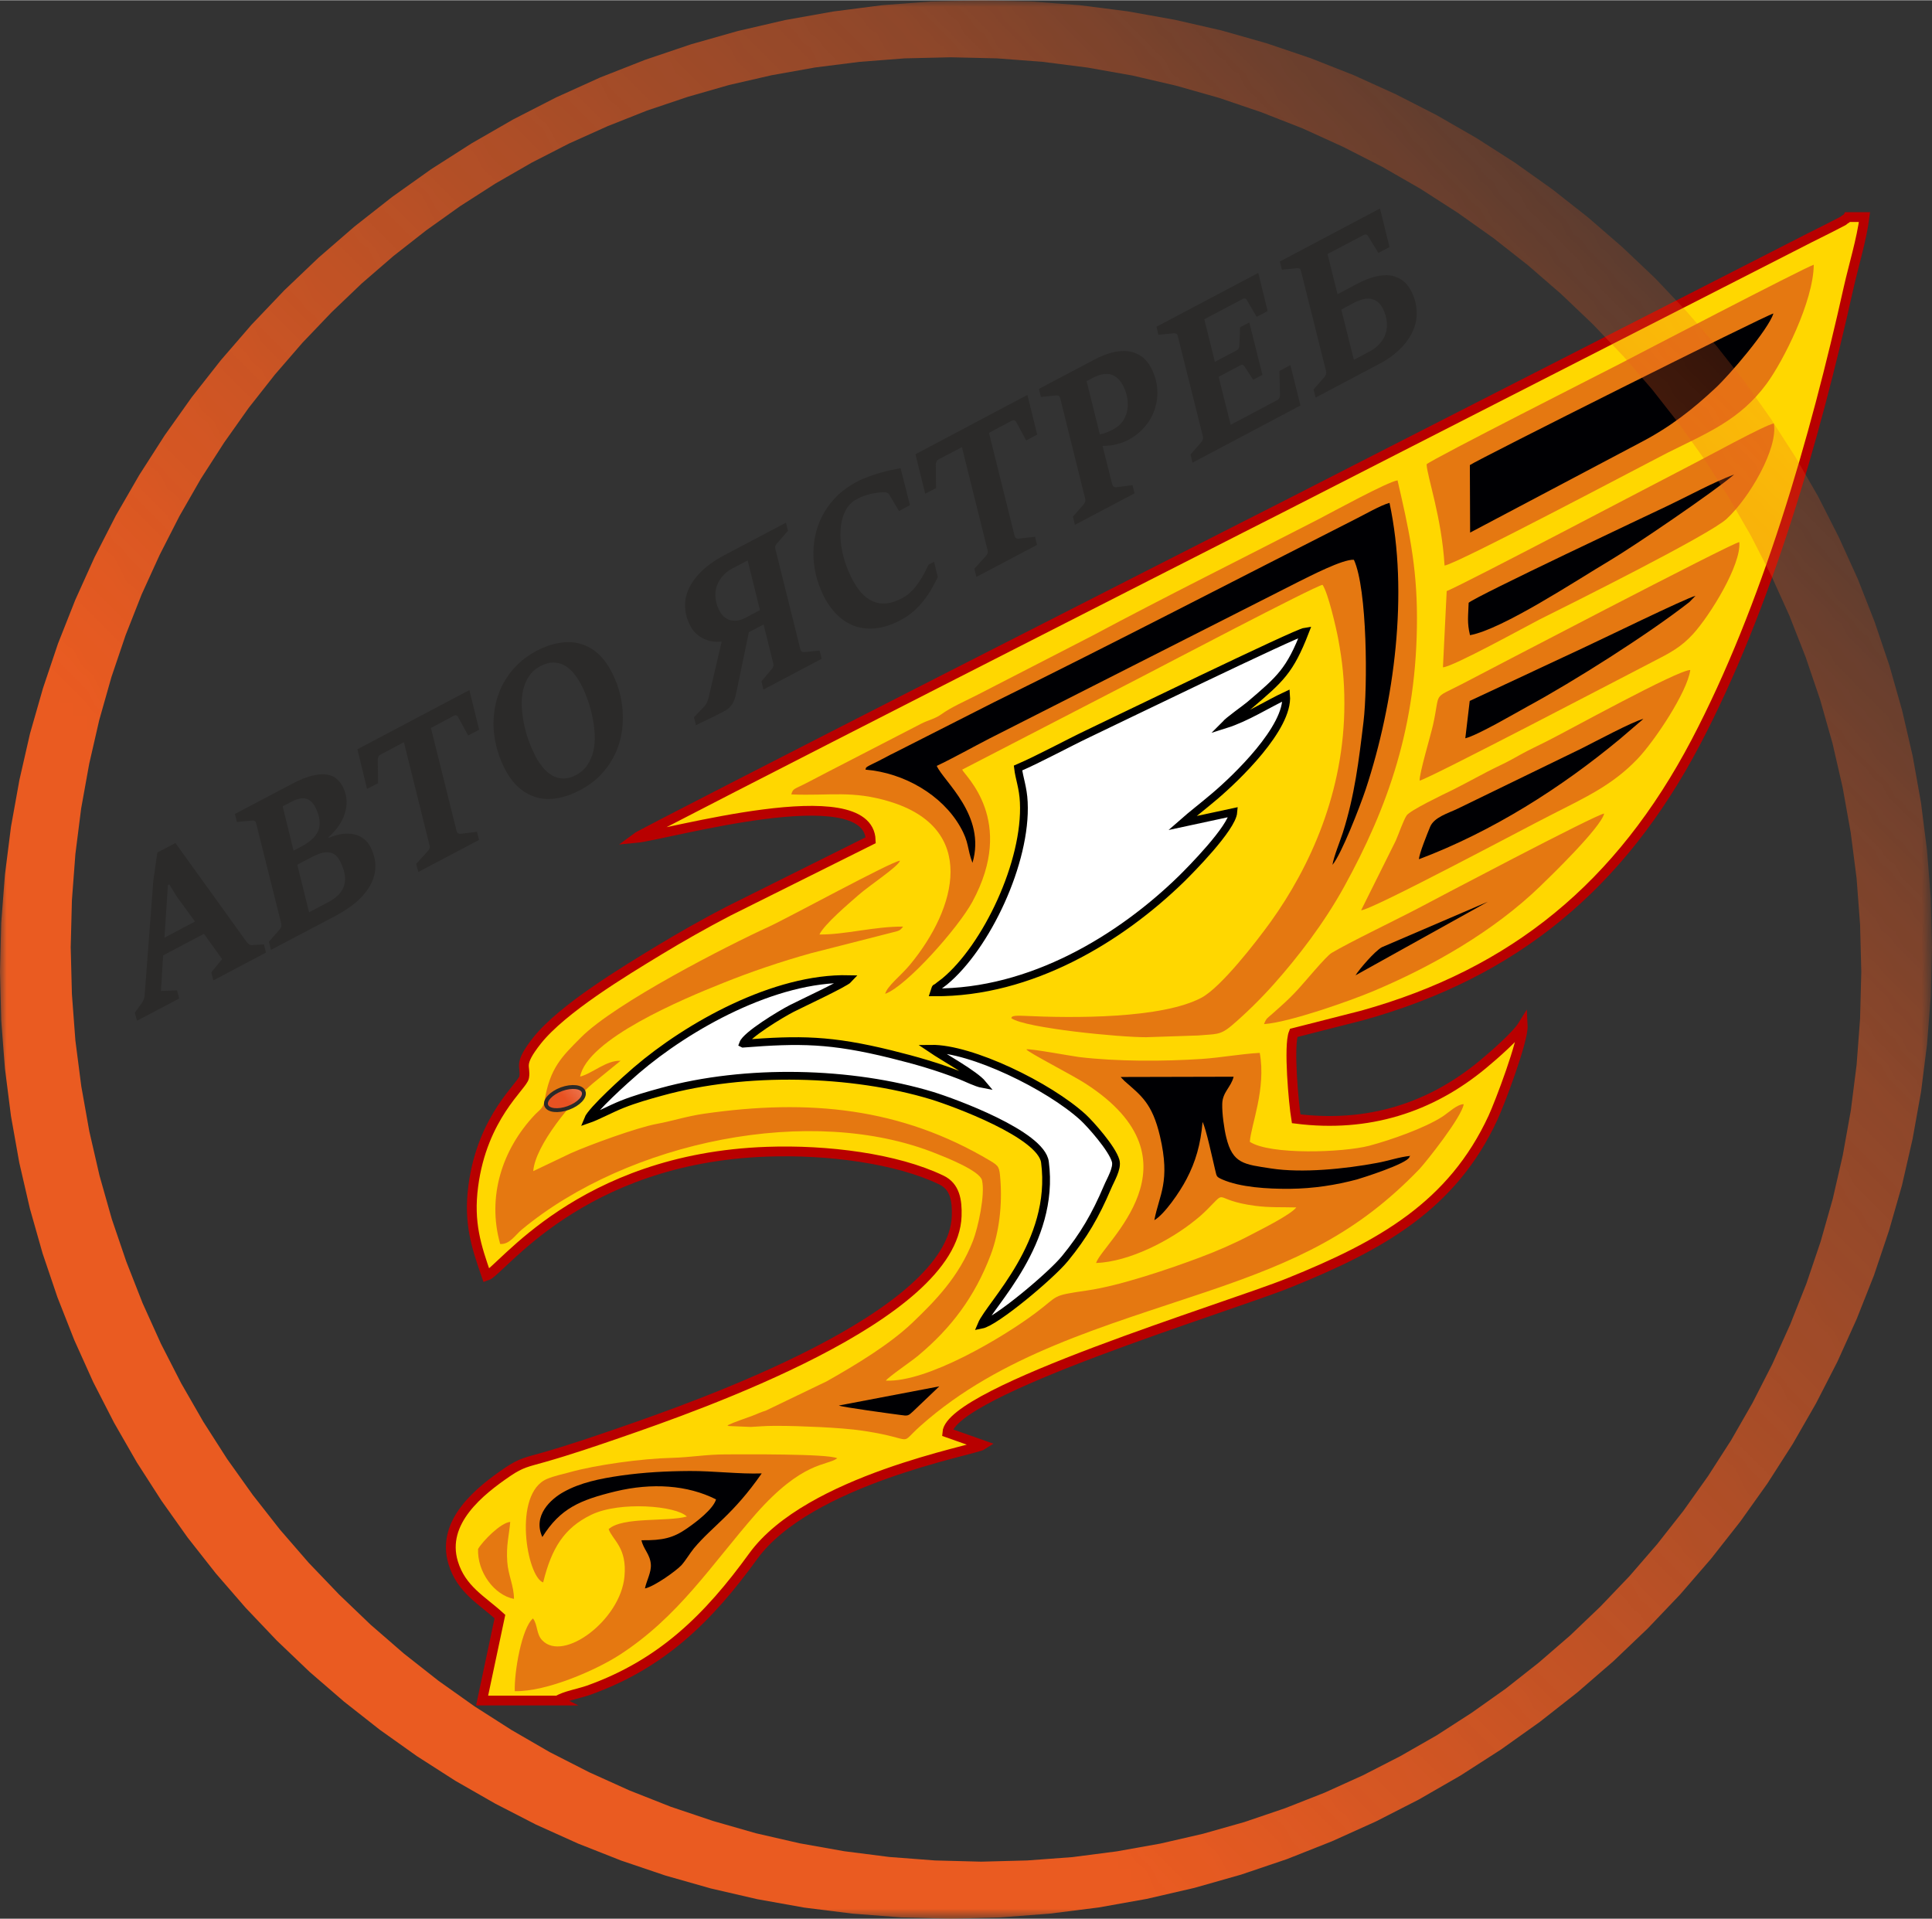
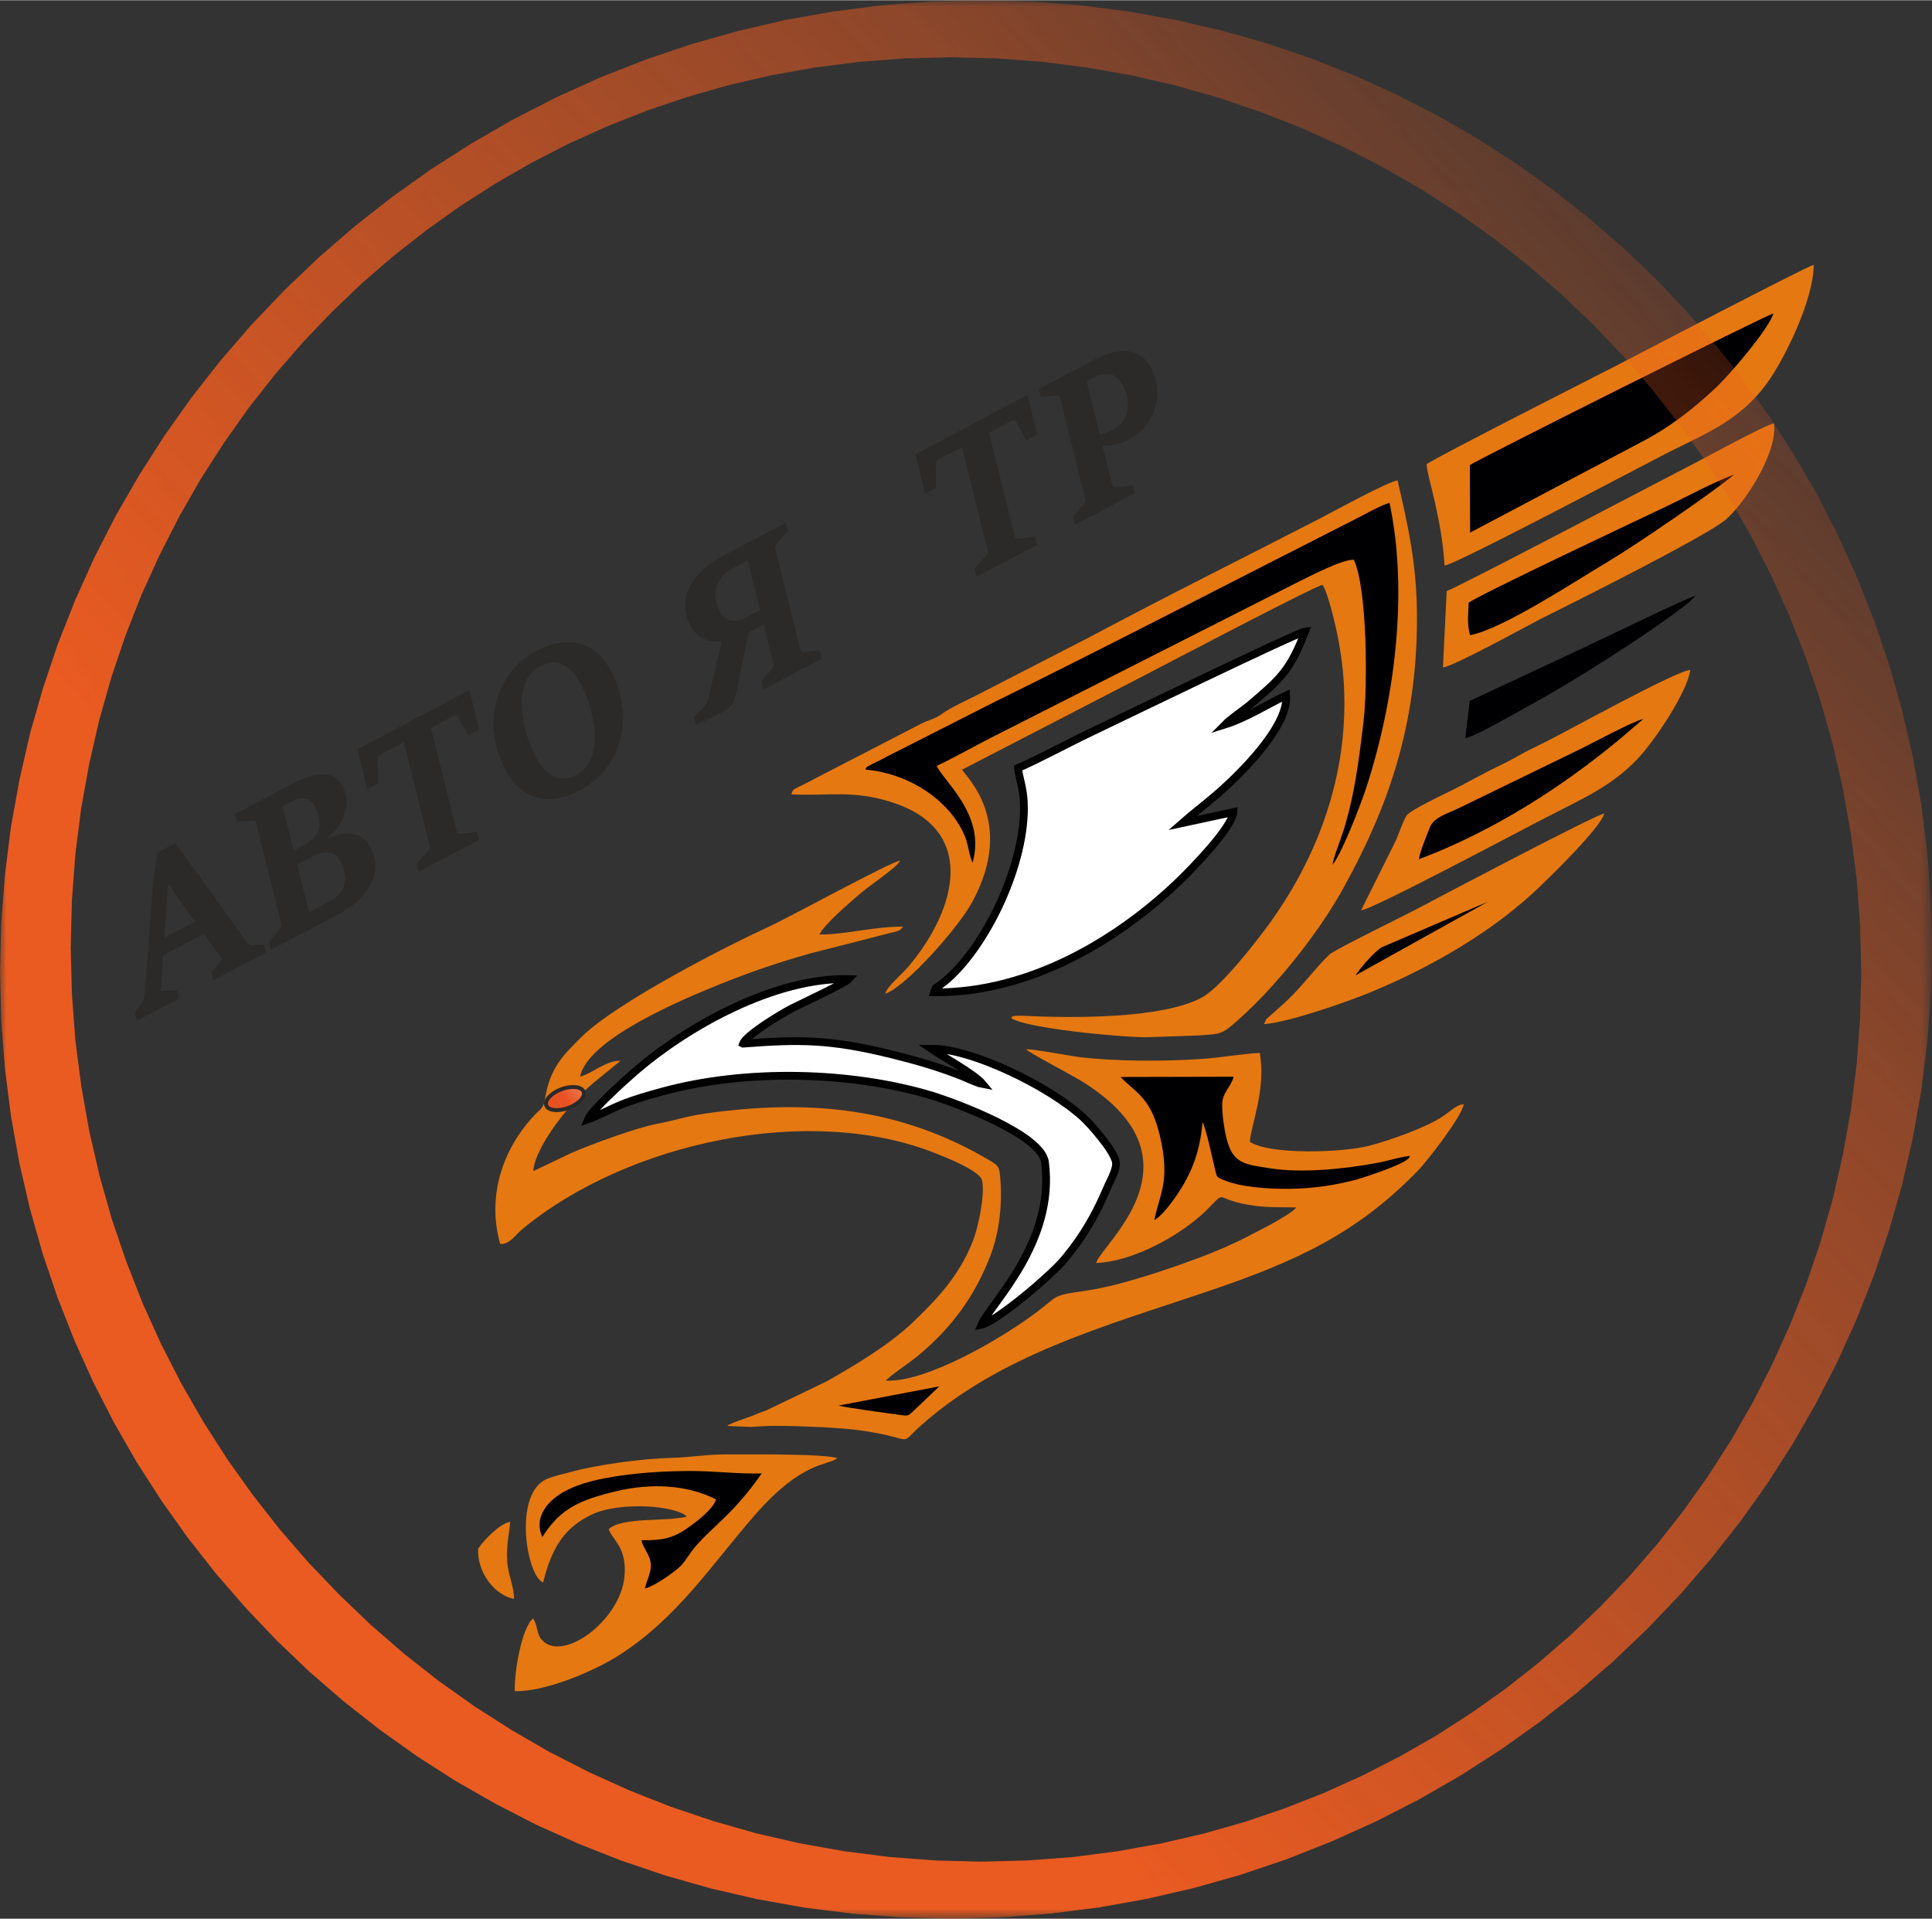
<svg xmlns="http://www.w3.org/2000/svg" xml:space="preserve" width="586px" height="582px" version="1.1" style="shape-rendering:geometricPrecision; text-rendering:geometricPrecision; image-rendering:optimizeQuality; fill-rule:evenodd; clip-rule:evenodd" viewBox="0 0 144.27 143.25">
  <rect x="0" y="0" width="144.27" height="143.25" fill="#333333" stroke="none" />
  <defs>
    <style type="text/css">
   
    .str0 {stroke:#B80000;stroke-width:0.73;stroke-miterlimit:22.926}
    .str1 {stroke:black;stroke-width:0.58;stroke-miterlimit:22.926}
    .str2 {stroke:#2B2A29;stroke-width:0.29;stroke-miterlimit:22.926}
    .fil3 {fill:#000003}
    .fil1 {fill:#E57811}
    .fil0 {fill:gold}
    .fil2 {fill:white}
    .fil5 {fill:#2B2A29;fill-rule:nonzero}
    .fil6 {fill:#EA5B21;fill-rule:nonzero}
    .fil4 {fill:url(#id2)}
   
  </style>
    <mask id="id0">
      <linearGradient id="id1" gradientUnits="userSpaceOnUse" x1="133.3" y1="-4.23" x2="34.85" y2="85.03">
        <stop offset="0" style="stop-opacity:0; stop-color:white" />
        <stop offset="0.4" style="stop-opacity:0.502; stop-color:white" />
        <stop offset="1" style="stop-opacity:1; stop-color:white" />
      </linearGradient>
      <rect style="fill:url(#id1)" width="144.27" height="143.25" />
    </mask>
    <linearGradient id="id2" gradientUnits="userSpaceOnUse" x1="42.8" y1="82.73" x2="48.06" y2="78.22">
      <stop offset="0" style="stop-opacity:1; stop-color:#E85222" />
      <stop offset="1" style="stop-opacity:1; stop-color:#FEFEFE" />
    </linearGradient>
  </defs>
  <g id="Слой_x0020_1">
    <g id="_2193879347728">
-       <path class="fil0 str0" d="M41.65 126.96l-5.65 0 1.33 -6.27c-1.33,-1.22 -2.88,-2.01 -3.49,-4.02 -0.93,-3.08 2.03,-5.39 4.05,-6.77 1.04,-0.71 1.51,-0.76 2.7,-1.1 1.93,-0.55 3.78,-1.18 5.69,-1.84 5.78,-2 24.91,-8.66 25.16,-16.18 0.04,-1.18 -0.14,-2.2 -1.13,-2.68 -3.38,-1.63 -8.56,-2.28 -13.03,-2.12 -14.01,0.49 -19.87,8.93 -20.95,9.27 -0.77,-2.21 -1.35,-3.97 -0.99,-6.7 0.68,-5.21 3.7,-7.5 3.8,-8.13 0.15,-0.86 -0.5,-0.89 0.97,-2.75 1.89,-2.37 6.46,-5.13 9.13,-6.75 1.62,-0.98 3.29,-1.93 5.11,-2.88l10.67 -5.32c-0.17,-4.74 -15.28,-0.37 -17.56,-0.16 0.55,-0.42 45.21,-23.14 45.23,-23.15 3.94,-1.99 7.5,-3.83 11.33,-5.78l31.12 -15.89c0.49,-0.25 0.89,-0.44 1.4,-0.7l1.05 -0.54c0.16,-0.1 -0.05,0.05 0.15,-0.11 0.21,-0.15 0.06,0.01 0.21,-0.2l1.28 0c-0.21,1.66 -0.82,3.65 -1.19,5.29 -2.51,11.27 -6.13,23.87 -11.4,33.91 -5.65,10.74 -13.57,17.25 -24.9,20.41l-5.14 1.31c-0.39,0.96 0,5.26 0.19,6.41 5.38,0.68 10.04,-0.83 13.93,-4.05 0.85,-0.7 2.54,-2.19 2.99,-2.92 0.06,1.13 -1.73,5.83 -2.22,6.89 -3.04,6.57 -8.35,9.55 -15.24,12.33 -4.55,1.84 -25.28,8.1 -25.51,11.18l2.63 0.93c-0.58,0.38 -12.98,2.59 -17.13,8.31 -3.32,4.58 -6.8,8.04 -12.29,10 -0.67,0.24 -1.82,0.44 -2.3,0.77z" />
      <path class="fil1" d="M61.19 69.76c1.92,0.02 4.05,-0.6 6.25,-0.59 -0.2,0.24 -0.21,0.3 -0.74,0.42l-6.15 1.57c-2.25,0.63 -4.44,1.37 -6.53,2.21 -3.12,1.24 -10.16,4.21 -10.7,7 0.93,-0.24 1.96,-1.23 3.02,-1.18l-2.05 1.67c-1.59,1.33 -4.33,4.66 -4.47,6.57l2.81 -1.34c1.39,-0.62 4.92,-1.91 6.42,-2.19 1.2,-0.22 2.22,-0.57 3.54,-0.76 7.81,-1.12 14.68,-0.46 21.36,3.52 0.64,0.39 0.68,0.45 0.75,1.39 0.15,1.87 -0.08,3.93 -0.72,5.63 -1.2,3.16 -2.97,5.48 -5.41,7.52 -0.52,0.44 -2.2,1.57 -2.42,1.87 3.07,0.15 8.71,-3.2 11.18,-5.05 1.8,-1.34 1.1,-1.28 3.85,-1.68 2.46,-0.35 6.22,-1.64 8.38,-2.45 1.27,-0.47 2.62,-1.06 3.76,-1.66 0.82,-0.43 3.03,-1.52 3.48,-2.09 -1.08,-0.03 -2.01,0.02 -3.07,-0.12 -3.3,-0.44 -1.98,-1.32 -3.58,0.27 -0.32,0.32 -0.57,0.54 -0.91,0.81 -1.81,1.47 -4.85,3.09 -7.39,3.19 0.41,-1.44 8.22,-7.58 -0.78,-13.39 -0.98,-0.64 -4.27,-2.32 -4.43,-2.56 0.2,-0.09 3.32,0.49 3.93,0.57 2.86,0.34 6.33,0.33 9.2,0.14 1.43,-0.1 2.94,-0.38 4.3,-0.45 0.49,2.69 -0.66,5.4 -0.74,6.64 1.5,0.99 6.95,0.81 8.93,0.29 1.58,-0.42 4.12,-1.31 5.45,-2.17 0.49,-0.32 1.09,-0.92 1.59,-0.93 -0.14,0.96 -2.82,4.33 -3.32,4.86 -4.61,4.78 -9.13,6.87 -15.95,9.17 -7.48,2.53 -15.33,4.68 -21.27,9.97 -1.76,1.56 -0.23,1.02 -4.16,0.41 -1.08,-0.17 -2.25,-0.24 -3.38,-0.3 -1.14,-0.05 -2.25,-0.1 -3.45,-0.09 -0.63,0 -1.12,0.05 -1.71,0.08l-1.65 -0.07c-0.02,-0.01 -0.06,-0.03 -0.09,-0.05 0.54,-0.26 1.27,-0.49 1.88,-0.72 0.33,-0.13 0.63,-0.27 0.99,-0.38l4.55 -2.19c2.23,-1.26 4.68,-2.75 6.37,-4.35 1.68,-1.61 3.49,-3.42 4.55,-6.15 0.37,-0.96 0.92,-3.42 0.67,-4.51 -0.17,-0.71 -2.68,-1.7 -3.39,-1.98 -9.34,-3.78 -23.04,-0.92 -30.97,5.66 -0.48,0.39 -0.91,1.13 -1.62,1.08 -1,-3.55 0.16,-7.06 2.56,-9.62 0.34,-0.37 0.66,-0.49 0.76,-1.09 0.39,-2.44 1.31,-3.3 2.69,-4.69 2.58,-2.61 11.05,-6.92 14.01,-8.27 1.43,-0.65 9.16,-4.88 9.83,-4.95 -0.07,0.4 -2.3,1.86 -3.1,2.57 -0.74,0.65 -2.54,2.17 -2.91,2.94z" />
      <path class="fil1" d="M105.81 46.1c0.01,8.1 -2.19,14.19 -5.43,20.08 -1.51,2.74 -3.47,5.28 -5.26,7.29 -0.93,1.05 -2.11,2.21 -3.17,3.11 -0.86,0.72 -1.17,0.6 -2.48,0.72l-3.88 0.13c-1.92,0.01 -9.01,-0.67 -10.07,-1.42 0.04,-0.05 -0.1,-0.22 0.83,-0.18 3.91,0.19 10.43,0.21 13.37,-1.35 1.46,-0.78 4.08,-4.16 5.17,-5.67 2.92,-4.07 5.51,-9.7 5.5,-16.31 0,-1.76 -0.15,-3.12 -0.45,-4.76 -0.17,-0.92 -0.77,-3.5 -1.18,-4.09 -0.61,0.1 -12.55,6.38 -13.45,6.84l-13.46 6.96c0.17,0.44 4.06,3.78 0.76,9.87 -1.08,1.98 -4.94,6.32 -6.51,6.87 0.15,-0.58 1.14,-1.32 1.85,-2.17 3.53,-4.27 5.05,-10.18 -1.5,-12.18 -2.81,-0.86 -4.46,-0.42 -7.36,-0.54 0.14,-0.47 0.15,-0.34 1.25,-0.91 0.55,-0.28 0.83,-0.44 1.38,-0.72l7.07 -3.65c0.45,-0.24 1.03,-0.36 1.5,-0.7 0.69,-0.51 1.85,-1.02 2.71,-1.46l8.55 -4.4c5.48,-2.93 11.4,-5.87 16.97,-8.74 0.96,-0.5 5.09,-2.76 5.84,-2.87 0.8,3.47 1.45,6.3 1.45,10.25z" />
      <path class="fil2 str1" d="M91.51 54.07c1.59,-0.5 3.15,-1.52 4.53,-2.16 0.2,2.41 -3.74,6.18 -5.35,7.54 -0.87,0.74 -1.65,1.33 -2.4,1.99l3.81 -0.82c-0.1,1.2 -3.24,4.36 -3.87,4.98 -4.56,4.45 -11.23,8.53 -18.47,8.48 0.18,-0.53 -0.01,-0.16 0.37,-0.5 0.07,-0.06 0.33,-0.24 0.41,-0.31 3.12,-2.58 6.13,-8.92 5.91,-13.39 -0.05,-1.09 -0.34,-1.78 -0.43,-2.55 1.62,-0.7 3.68,-1.83 5.28,-2.59 1.81,-0.86 15.5,-7.51 16.16,-7.6 -1.14,2.95 -1.87,3.55 -4.12,5.47 -0.3,0.26 -1.68,1.23 -1.83,1.46z" />
      <path class="fil1" d="M107.87 42.21c-0.21,-3.61 -1.31,-6.67 -1.34,-7.56 0.38,-0.37 13.6,-7.07 14.41,-7.49 0.9,-0.47 13.79,-7.19 14.5,-7.41 -0.02,2.72 -2.28,7.21 -3.53,8.9 -1.98,2.68 -4.34,3.62 -7.41,5.15 -1.15,0.58 -15.82,8.36 -16.63,8.41z" />
      <path class="fil2 str1" d="M55.49 77.91c4.24,-0.33 6.54,-0.32 11.05,0.79 1.89,0.47 3.4,0.9 5.18,1.59 0.44,0.17 1.18,0.55 1.67,0.64 -0.61,-0.74 -2.93,-2.01 -3.86,-2.64 2.98,-0.04 8.78,2.77 11.36,5.13 0.52,0.48 2.16,2.31 2.42,3.24 0.16,0.55 -0.39,1.44 -0.61,1.97 -0.9,2.11 -1.77,3.61 -3.17,5.32 -1.03,1.27 -5.17,4.74 -6.24,4.95 0.65,-1.55 5.54,-6.12 4.74,-12.15 -0.28,-2.07 -6.78,-4.45 -8.44,-4.96 -5.99,-1.81 -13.88,-2.03 -20.21,-0.28 -0.98,0.27 -1.94,0.54 -2.9,0.92 -0.88,0.35 -1.88,0.9 -2.58,1.14 0.27,-0.69 2.86,-3.02 3.62,-3.67 3.85,-3.3 10.32,-6.94 15.86,-6.81 -0.28,0.31 -3.65,1.88 -4.25,2.19 -0.84,0.43 -3.41,1.99 -3.64,2.63z" />
      <path class="fil1" d="M62.52 108.87c-0.77,0.58 -2.57,0.17 -6.1,4.18 -3.3,3.77 -5.76,7.67 -10.17,10.51 -1.7,1.1 -5.41,2.75 -7.81,2.7 -0.05,-1.42 0.52,-4.73 1.36,-5.43 0.36,0.47 0.24,1.17 0.69,1.63 1.58,1.67 5.84,-1.51 6.14,-4.75 0.21,-2.19 -0.89,-2.72 -1.18,-3.55 1.05,-0.94 4.34,-0.53 5.84,-0.94 -0.8,-0.81 -5.02,-1.16 -7.14,-0.13 -2.02,0.98 -2.96,2.48 -3.59,5.05 -1.22,-0.41 -2.29,-6.64 0.29,-7.73 0.55,-0.23 1.17,-0.35 1.7,-0.5 2.01,-0.56 5.43,-1.02 7.59,-1.07 1.47,-0.04 2.57,-0.26 4.07,-0.26 1.32,0 7.63,-0.06 8.31,0.29z" />
      <path class="fil3" d="M99.5 64.56c0.1,-0.63 0.55,-1.71 0.78,-2.42 0.88,-2.78 1.19,-5.36 1.54,-8.28 0.31,-2.57 0.29,-9.89 -0.72,-12.08 -0.83,-0.06 -3.33,1.25 -4.15,1.65l-23.11 11.72c-1.26,0.65 -2.68,1.45 -3.89,2.02 0.52,1.17 3.71,3.7 2.67,7.24 -0.42,-1.09 -0.23,-1.5 -0.92,-2.7 -1.34,-2.35 -4.16,-4.02 -7.07,-4.26 0.03,-0.18 0.06,-0.18 0.33,-0.33 0.18,-0.1 0.49,-0.23 0.67,-0.33 0.44,-0.22 0.74,-0.4 1.22,-0.63l7.35 -3.73c8.85,-4.36 18.11,-9.17 27.04,-13.7 0.61,-0.3 1.85,-1.02 2.52,-1.2 1.44,6.72 0.37,14.89 -1.78,21.4 -0.44,1.31 -1.81,4.84 -2.48,5.63z" />
      <path class="fil1" d="M107.75 49.81l0.28 -5.69c1.38,-0.56 16.04,-8.28 18.24,-9.41 1.01,-0.51 5.53,-3 6.19,-3.11 0.33,1.88 -1.85,5.59 -3.53,7.13 -1.29,1.19 -11.7,6.38 -13.93,7.49 -1,0.51 -6.51,3.56 -7.25,3.59z" />
-       <path class="fil1" d="M106.01 58.27c-0.03,-0.53 0.81,-3.32 1,-4.16 0.57,-2.56 -0.09,-1.89 2.14,-3.04 1.4,-0.73 20.23,-10.58 20.73,-10.61 0.16,1.68 -2.17,5.45 -3.44,6.85 -0.91,1 -1.72,1.42 -3.07,2.11 -1.65,0.85 -16.74,8.75 -17.36,8.85z" />
      <path class="fil1" d="M101.64 67.95l2.58 -5.18c0.22,-0.49 0.58,-1.55 0.82,-1.9 0.25,-0.38 2.74,-1.57 3.4,-1.89 1.21,-0.6 2.34,-1.26 3.58,-1.85 0.53,-0.24 1.11,-0.58 1.68,-0.89 0.49,-0.27 1.22,-0.61 1.81,-0.91 1.56,-0.78 9.76,-5.32 10.71,-5.32 -0.22,1.65 -2.69,5.34 -3.96,6.66 -1.86,1.93 -3.76,2.8 -6.51,4.2 -1.73,0.87 -13.36,7.09 -14.11,7.08z" />
      <path class="fil3" d="M109.78 39.75l-0.02 -5.04c0.42,-0.33 22.1,-11.2 22.67,-11.32 -0.38,1.2 -3.27,4.58 -4.31,5.55 -1.68,1.57 -3.36,2.91 -5.63,4.09l-12.71 6.72z" />
      <path class="fil1" d="M94.39 76.45c0.18,-0.46 0.24,-0.43 0.61,-0.76 0.25,-0.22 0.41,-0.36 0.65,-0.58 0.44,-0.39 0.92,-0.86 1.3,-1.28 0.38,-0.4 2.06,-2.44 2.48,-2.69 1.27,-0.77 5.05,-2.58 6.74,-3.48 0.75,-0.4 13.04,-6.89 13.62,-6.93 -0.25,1.05 -4.06,4.74 -4.78,5.43 -3.45,3.34 -8.06,5.99 -12.56,7.87 -1.58,0.66 -6.18,2.3 -8.06,2.42z" />
      <path class="fil3" d="M105.32 86.29c-0.02,0.02 -0.06,0.03 -0.07,0.08 -0.14,0.5 -3.57,1.58 -3.92,1.68 -1.58,0.42 -3.22,0.68 -5.03,0.7 -1.65,0.01 -3.69,-0.11 -5.03,-0.7 -0.49,-0.22 -0.4,-0.23 -0.55,-0.8 -0.19,-0.79 -0.65,-2.97 -0.92,-3.49 -0.14,1.68 -0.53,2.99 -1.19,4.25 -0.51,0.99 -1.68,2.67 -2.41,3.08 0.36,-1.91 1.22,-2.85 0.42,-6.27 -0.58,-2.47 -1.41,-3.03 -2.65,-4.12l-0.21 -0.22c-0.02,-0.01 -0.05,-0.05 -0.07,-0.08l8.43 -0.02c-0.2,0.8 -0.83,1.14 -0.85,2.03 -0.02,0.7 0.14,1.86 0.3,2.5 0.48,1.98 1.34,2.01 3.35,2.32 2.32,0.36 5.54,0.03 7.89,-0.41 0.85,-0.15 1.68,-0.45 2.51,-0.53z" />
      <path class="fil3" d="M109.77 47.41c-0.23,-0.96 -0.13,-1.43 -0.1,-2.42 0.62,-0.53 13.52,-6.6 14.84,-7.23 1.6,-0.76 3.37,-1.74 4.99,-2.35 -1.5,1.28 -7.53,5.39 -9.36,6.47 -2.38,1.41 -7.94,5.09 -10.37,5.53z" />
      <path class="fil3" d="M56.88 110c-2.13,3.07 -3.67,3.93 -5.06,5.59 -0.34,0.42 -0.6,0.89 -0.94,1.27 -0.37,0.4 -2.02,1.59 -2.72,1.73 0.12,-0.59 0.49,-1.21 0.44,-1.81 -0.06,-0.75 -0.55,-1.11 -0.7,-1.79 1.59,0.02 2.38,-0.17 3.41,-0.89 0.71,-0.49 1.95,-1.44 2.16,-2.16 -2.14,-1.08 -4.78,-1.25 -7.5,-0.6 -2.67,0.65 -4.13,1.27 -5.47,3.41 -0.74,-1.6 0.64,-2.84 1.58,-3.36 1.25,-0.7 2.71,-1 4.3,-1.23 1.7,-0.24 3.36,-0.33 5.12,-0.34 1.76,-0.01 3.74,0.24 5.38,0.18z" />
      <path class="fil3" d="M105.96 64.14c0,-0.38 0.66,-2 0.82,-2.39 0.29,-0.75 1.36,-1.04 2.06,-1.38l9.28 -4.51c0.92,-0.46 3.83,-2.02 4.6,-2.2l-1.74 1.49c-4.42,3.67 -9.52,6.91 -15.02,8.99z" />
      <path class="fil3" d="M109.42 55.11l0.33 -2.79 8.41 -3.93c1.37,-0.63 7.66,-3.71 8.45,-3.92l-0.46 0.47c-3.11,2.43 -8.65,5.93 -12.04,7.77 -0.93,0.51 -3.78,2.18 -4.69,2.4z" />
      <path class="fil1" d="M38.38 119.37c-1.47,-0.28 -2.75,-2.01 -2.68,-3.73 0.34,-0.58 1.67,-1.95 2.4,-2.02 -0.09,1.06 -0.31,1.73 -0.22,2.99 0.07,0.99 0.5,1.79 0.5,2.76z" />
      <path class="fil3" d="M62.64 104.93l7.5 -1.43 -1.96 1.87c-0.37,0.34 -0.37,0.35 -0.99,0.26 -0.6,-0.08 -4.32,-0.58 -4.55,-0.7z" />
      <path class="fil3" d="M101.22 72.81c0.3,-0.48 1.45,-1.82 1.97,-2.1l7.92 -3.4c-0.26,0.14 -0.37,0.2 -0.63,0.35l-9.26 5.15z" />
      <path class="fil4 str2" d="M41.93 81.31c0.77,-0.28 1.51,-0.19 1.65,0.19 0.14,0.39 -0.37,0.93 -1.14,1.21 -0.77,0.28 -1.51,0.2 -1.65,-0.19 -0.14,-0.38 0.37,-0.92 1.14,-1.21z" />
      <path class="fil5" d="M10.07 75.6l0.53 -0.74c0.05,-0.07 0.1,-0.16 0.14,-0.27 0.03,-0.1 0.06,-0.19 0.06,-0.29l0.65 -8.57 0.3 -2.09 1.35 -0.71 5.32 7.39c0.05,0.07 0.11,0.12 0.18,0.17 0.07,0.05 0.15,0.07 0.23,0.06l0.88 -0.05 0.15 0.61 -3.93 2.08 -0.15 -0.61 0.81 -0.98 -1.36 -1.89 -3.05 1.61 -0.16 2.66 1.2 -0.05 0.16 0.61 -3.15 1.66 -0.16 -0.6zm4.49 -6.81l-1.38 -1.89 -0.54 -0.88 -0.1 0.05 -0.26 3.93 2.28 -1.21z" />
      <path id="_1" class="fil5" d="M20.08 70.3l0.77 -0.88c0.06,-0.07 0.11,-0.14 0.14,-0.21 0.03,-0.08 0.03,-0.17 0.01,-0.27l-1.87 -7.47c-0.02,-0.1 -0.06,-0.16 -0.11,-0.19 -0.06,-0.03 -0.13,-0.04 -0.2,-0.03l-1.13 0.11 -0.15 -0.6 4.27 -2.25c0.58,-0.31 1.09,-0.51 1.51,-0.61 0.43,-0.1 0.79,-0.13 1.09,-0.08 0.31,0.05 0.55,0.16 0.74,0.33 0.19,0.16 0.35,0.37 0.46,0.6 0.16,0.33 0.25,0.66 0.27,1 0.01,0.34 -0.03,0.67 -0.14,0.99 -0.1,0.33 -0.26,0.64 -0.47,0.94 -0.21,0.29 -0.46,0.57 -0.75,0.82l0.02 0.05c0.33,-0.14 0.66,-0.24 0.97,-0.29 0.32,-0.05 0.62,-0.04 0.9,0.01 0.28,0.06 0.52,0.17 0.74,0.34 0.22,0.16 0.4,0.38 0.54,0.66 0.18,0.38 0.29,0.75 0.33,1.09 0.03,0.35 0.01,0.68 -0.08,1 -0.08,0.32 -0.22,0.62 -0.4,0.91 -0.18,0.28 -0.4,0.55 -0.65,0.8 -0.25,0.25 -0.53,0.48 -0.83,0.69 -0.31,0.21 -0.62,0.4 -0.93,0.57l-4.9 2.58 -0.15 -0.61zm4.44 -2.96c0.64,-0.34 1.04,-0.76 1.18,-1.25 0.15,-0.49 0.06,-1.07 -0.28,-1.75 -0.13,-0.27 -0.28,-0.46 -0.45,-0.56 -0.17,-0.11 -0.35,-0.16 -0.54,-0.16 -0.2,0 -0.4,0.04 -0.61,0.12 -0.2,0.08 -0.41,0.17 -0.62,0.28l-1 0.53 0.88 3.55 1.44 -0.76zm-2.01 -4.15c0.32,-0.17 0.58,-0.35 0.79,-0.54 0.21,-0.19 0.36,-0.4 0.46,-0.63 0.1,-0.23 0.13,-0.49 0.1,-0.77 -0.02,-0.28 -0.12,-0.6 -0.29,-0.95 -0.11,-0.21 -0.23,-0.38 -0.36,-0.49 -0.14,-0.12 -0.28,-0.18 -0.44,-0.21 -0.15,-0.02 -0.31,-0.01 -0.49,0.04 -0.17,0.04 -0.36,0.12 -0.54,0.22l-0.63 0.33 0.81 3.31 0.59 -0.31z" />
      <path id="_2" class="fil5" d="M31.08 64.49l0.84 -0.93c0.07,-0.07 0.12,-0.14 0.15,-0.21 0.03,-0.08 0.03,-0.17 0,-0.27l-1.91 -7.68 -1.75 0.93c-0.07,0.03 -0.12,0.09 -0.15,0.16 -0.03,0.07 -0.05,0.15 -0.05,0.24l0.02 1.73 -0.82 0.43 -0.72 -2.96 8.36 -4.42 0.73 2.96 -0.82 0.43 -0.74 -1.35c-0.03,-0.08 -0.08,-0.13 -0.14,-0.15 -0.06,-0.02 -0.12,-0.01 -0.18,0.02l-1.72 0.92 1.91 7.67c0.03,0.1 0.07,0.17 0.13,0.2 0.06,0.03 0.13,0.04 0.2,0.03l1.2 -0.15 0.15 0.61 -4.53 2.39 -0.16 -0.6z" />
      <path id="_3" class="fil5" d="M43.04 57.84c0.35,-0.19 0.63,-0.44 0.83,-0.75 0.21,-0.31 0.35,-0.65 0.44,-1.03 0.08,-0.38 0.12,-0.78 0.1,-1.21 -0.02,-0.43 -0.07,-0.85 -0.16,-1.27 -0.08,-0.43 -0.19,-0.84 -0.33,-1.24 -0.14,-0.4 -0.28,-0.76 -0.44,-1.08 -0.18,-0.35 -0.37,-0.67 -0.59,-0.94 -0.22,-0.27 -0.45,-0.49 -0.71,-0.64 -0.27,-0.15 -0.55,-0.22 -0.86,-0.23 -0.3,0 -0.63,0.09 -0.98,0.28 -0.36,0.19 -0.64,0.44 -0.84,0.75 -0.21,0.31 -0.35,0.65 -0.44,1.03 -0.08,0.38 -0.12,0.78 -0.1,1.21 0.02,0.43 0.08,0.85 0.16,1.27 0.08,0.42 0.2,0.83 0.33,1.22 0.14,0.39 0.29,0.74 0.44,1.05 0.17,0.36 0.37,0.67 0.59,0.95 0.21,0.28 0.45,0.49 0.71,0.65 0.26,0.16 0.54,0.24 0.85,0.25 0.31,0.01 0.65,-0.08 1,-0.27zm0.3 1.13c-0.59,0.31 -1.16,0.52 -1.72,0.61 -0.55,0.1 -1.07,0.08 -1.56,-0.06 -0.49,-0.14 -0.94,-0.39 -1.35,-0.76 -0.41,-0.37 -0.77,-0.87 -1.07,-1.48 -0.26,-0.53 -0.46,-1.07 -0.59,-1.63 -0.13,-0.55 -0.2,-1.1 -0.2,-1.65 0,-0.54 0.07,-1.08 0.2,-1.61 0.13,-0.52 0.33,-1.02 0.59,-1.48 0.27,-0.47 0.6,-0.9 1,-1.3 0.4,-0.39 0.86,-0.73 1.4,-1.02 0.6,-0.31 1.17,-0.51 1.72,-0.6 0.56,-0.1 1.08,-0.08 1.56,0.06 0.49,0.13 0.94,0.38 1.35,0.75 0.4,0.37 0.76,0.85 1.06,1.47 0.25,0.5 0.45,1.03 0.58,1.58 0.13,0.55 0.2,1.1 0.2,1.65 0.01,0.55 -0.05,1.09 -0.17,1.62 -0.13,0.53 -0.32,1.04 -0.59,1.51 -0.26,0.47 -0.59,0.91 -0.99,1.31 -0.4,0.4 -0.88,0.74 -1.42,1.03z" />
      <path id="_4" class="fil5" d="M51.82 53.54c0.13,-0.14 0.26,-0.27 0.39,-0.41 0.13,-0.13 0.27,-0.27 0.39,-0.41 0.08,-0.09 0.14,-0.19 0.19,-0.29 0.05,-0.12 0.09,-0.23 0.12,-0.34l0.98 -4.2c-0.24,0.02 -0.48,0.02 -0.72,-0.02 -0.23,-0.04 -0.45,-0.11 -0.66,-0.21 -0.21,-0.11 -0.4,-0.24 -0.57,-0.41 -0.17,-0.16 -0.31,-0.36 -0.42,-0.59 -0.19,-0.38 -0.3,-0.74 -0.34,-1.09 -0.04,-0.35 -0.03,-0.68 0.04,-1.01 0.08,-0.32 0.2,-0.63 0.37,-0.92 0.17,-0.29 0.38,-0.57 0.63,-0.83 0.24,-0.26 0.51,-0.5 0.82,-0.72 0.3,-0.22 0.63,-0.43 0.97,-0.61l4.68 -2.47 0.15 0.61 -0.78 0.89c-0.06,0.06 -0.11,0.13 -0.15,0.21 -0.03,0.07 -0.04,0.16 -0.01,0.25l1.86 7.47c0.02,0.09 0.06,0.16 0.11,0.19 0.06,0.04 0.13,0.05 0.22,0.04l1.11 -0.11 0.16 0.61 -4.35 2.3 -0.15 -0.61 0.72 -0.86c0.07,-0.07 0.12,-0.14 0.15,-0.22 0.03,-0.07 0.04,-0.16 0.01,-0.27l-0.72 -2.9 -1.1 0.58 -0.89 4.29c-0.04,0.19 -0.08,0.37 -0.12,0.53 -0.04,0.16 -0.1,0.3 -0.17,0.44 -0.06,0.13 -0.15,0.24 -0.26,0.35 -0.11,0.11 -0.25,0.21 -0.44,0.31 -0.34,0.18 -0.69,0.36 -1.03,0.52 -0.35,0.16 -0.69,0.33 -1.04,0.5l-0.15 -0.59zm4.93 -8l-0.92 -3.71 -1.16 0.61c-0.29,0.15 -0.53,0.35 -0.72,0.57 -0.2,0.23 -0.34,0.48 -0.43,0.75 -0.09,0.28 -0.12,0.56 -0.09,0.86 0.03,0.3 0.11,0.6 0.26,0.9 0.1,0.21 0.23,0.38 0.37,0.51 0.14,0.12 0.3,0.21 0.47,0.26 0.17,0.04 0.35,0.05 0.54,0.03 0.19,-0.03 0.39,-0.1 0.58,-0.2l1.1 -0.58z" />
-       <path id="_5" class="fil5" d="M67.24 46.29c-0.6,0.32 -1.18,0.52 -1.74,0.59 -0.56,0.08 -1.1,0.03 -1.59,-0.12 -0.5,-0.17 -0.95,-0.44 -1.36,-0.83 -0.41,-0.39 -0.76,-0.88 -1.06,-1.48 -0.26,-0.54 -0.46,-1.08 -0.58,-1.63 -0.12,-0.54 -0.18,-1.08 -0.17,-1.62 0.01,-0.53 0.08,-1.06 0.22,-1.56 0.14,-0.51 0.35,-0.99 0.62,-1.45 0.27,-0.45 0.6,-0.86 0.99,-1.24 0.4,-0.37 0.86,-0.7 1.38,-0.98 0.28,-0.15 0.58,-0.28 0.88,-0.39 0.3,-0.11 0.59,-0.2 0.88,-0.29 0.29,-0.08 0.57,-0.15 0.83,-0.21 0.26,-0.05 0.5,-0.1 0.71,-0.14l0.7 2.76 -0.82 0.44 -0.73 -1.23c-0.03,-0.06 -0.08,-0.1 -0.15,-0.13 -0.07,-0.03 -0.13,-0.04 -0.18,-0.04 -0.12,-0.01 -0.27,0 -0.43,0.02 -0.17,0.02 -0.34,0.04 -0.53,0.08 -0.18,0.04 -0.37,0.1 -0.57,0.16 -0.19,0.07 -0.38,0.15 -0.56,0.25 -0.37,0.19 -0.65,0.49 -0.86,0.89 -0.2,0.41 -0.32,0.87 -0.35,1.4 -0.04,0.52 0.01,1.09 0.14,1.7 0.13,0.6 0.34,1.2 0.63,1.8 0.24,0.47 0.48,0.86 0.75,1.17 0.27,0.31 0.57,0.53 0.88,0.67 0.32,0.14 0.66,0.19 1.02,0.16 0.36,-0.04 0.75,-0.17 1.17,-0.39 0.26,-0.14 0.5,-0.31 0.71,-0.53 0.21,-0.21 0.39,-0.44 0.55,-0.67 0.16,-0.24 0.3,-0.47 0.42,-0.7 0.11,-0.22 0.21,-0.42 0.3,-0.6l0.41 -0.22 0.28 1.14c-0.13,0.26 -0.27,0.54 -0.44,0.84 -0.16,0.29 -0.36,0.58 -0.58,0.87 -0.22,0.29 -0.48,0.56 -0.76,0.82 -0.29,0.26 -0.63,0.49 -1.01,0.69z" />
      <path id="_6" class="fil5" d="M72.76 42.45l0.84 -0.93c0.06,-0.06 0.11,-0.13 0.14,-0.21 0.03,-0.07 0.03,-0.16 0,-0.27l-1.91 -7.67 -1.75 0.92c-0.07,0.04 -0.12,0.09 -0.15,0.17 -0.03,0.07 -0.05,0.15 -0.05,0.24l0.02 1.72 -0.81 0.43 -0.73 -2.95 8.36 -4.43 0.73 2.96 -0.82 0.44 -0.73 -1.35c-0.04,-0.08 -0.09,-0.13 -0.15,-0.15 -0.05,-0.02 -0.11,-0.01 -0.18,0.02l-1.72 0.91 1.91 7.68c0.03,0.1 0.07,0.17 0.13,0.2 0.07,0.03 0.13,0.03 0.2,0.02l1.2 -0.14 0.15 0.61 -4.53 2.39 -0.15 -0.61z" />
      <path id="_7" class="fil5" d="M80.12 38.56l0.77 -0.88c0.05,-0.06 0.1,-0.13 0.13,-0.21 0.04,-0.08 0.04,-0.17 0.01,-0.27l-1.86 -7.48c-0.02,-0.09 -0.06,-0.15 -0.12,-0.18 -0.06,-0.03 -0.12,-0.04 -0.19,-0.03l-1.13 0.11 -0.15 -0.6 4.19 -2.21c0.44,-0.23 0.86,-0.4 1.29,-0.51 0.42,-0.1 0.82,-0.13 1.19,-0.09 0.37,0.05 0.7,0.18 1,0.39 0.3,0.22 0.55,0.53 0.75,0.93 0.25,0.51 0.39,1.02 0.42,1.55 0.03,0.52 -0.04,1.01 -0.2,1.49 -0.16,0.47 -0.41,0.9 -0.75,1.3 -0.34,0.39 -0.75,0.71 -1.23,0.97 -0.16,0.08 -0.32,0.15 -0.5,0.21 -0.17,0.05 -0.34,0.1 -0.51,0.14 -0.17,0.04 -0.34,0.06 -0.49,0.07 -0.15,0.01 -0.29,0.02 -0.41,0.01l0.72 2.86c0.03,0.1 0.07,0.17 0.13,0.2 0.07,0.03 0.13,0.04 0.2,0.03l1.19 -0.15 0.15 0.61 -4.45 2.35 -0.15 -0.61zm3.01 -6.52c0.31,-0.16 0.55,-0.37 0.72,-0.62 0.16,-0.25 0.28,-0.52 0.33,-0.81 0.05,-0.29 0.05,-0.58 0,-0.89 -0.05,-0.3 -0.15,-0.6 -0.28,-0.88 -0.12,-0.23 -0.26,-0.43 -0.41,-0.58 -0.16,-0.15 -0.33,-0.25 -0.52,-0.31 -0.19,-0.05 -0.4,-0.06 -0.63,-0.02 -0.22,0.04 -0.46,0.13 -0.72,0.26l-0.48 0.25 0.99 3.98c0.16,-0.03 0.33,-0.08 0.51,-0.15 0.17,-0.07 0.33,-0.14 0.49,-0.23z" />
-       <path id="_8" class="fil5" d="M88.9 33.92l0.78 -0.89c0.06,-0.07 0.11,-0.14 0.14,-0.21 0.02,-0.08 0.02,-0.16 0,-0.27l-1.87 -7.47c-0.02,-0.1 -0.06,-0.16 -0.12,-0.18 -0.06,-0.03 -0.13,-0.04 -0.2,-0.03l-1.13 0.11 -0.14 -0.6 7.6 -4.02 0.7 2.85 -0.82 0.43 -0.71 -1.21c-0.04,-0.08 -0.09,-0.13 -0.15,-0.15 -0.05,-0.02 -0.11,-0.02 -0.17,0.02l-2.88 1.52 0.79 3.18 1.63 -0.86c0.08,-0.05 0.14,-0.1 0.16,-0.16 0.02,-0.06 0.04,-0.15 0.04,-0.25l0.05 -1.31 0.69 -0.36 0.98 3.91 -0.69 0.37 -0.62 -0.95c-0.05,-0.07 -0.1,-0.13 -0.14,-0.16 -0.05,-0.02 -0.11,-0.01 -0.2,0.03l-1.62 0.86 0.9 3.58 3.49 -1.85c0.06,-0.03 0.11,-0.09 0.15,-0.16 0.03,-0.08 0.04,-0.17 0.04,-0.25l-0.04 -1.76 0.82 -0.43 0.75 3.01 -8.06 4.27 -0.15 -0.61z" />
-       <path id="_9" class="fil5" d="M98.09 29.06l0.78 -0.89c0.06,-0.07 0.11,-0.15 0.14,-0.22 0.02,-0.08 0.03,-0.16 0.01,-0.26l-1.87 -7.47c-0.02,-0.09 -0.05,-0.15 -0.11,-0.18 -0.06,-0.03 -0.12,-0.04 -0.2,-0.03l-1.12 0.11 -0.15 -0.61 7.48 -3.96 0.71 2.88 -0.83 0.44 -0.75 -1.22c-0.03,-0.07 -0.08,-0.12 -0.14,-0.15 -0.06,-0.02 -0.12,-0.02 -0.19,0.02l-2.72 1.43 0.75 3 1.47 -0.78c0.24,-0.12 0.49,-0.24 0.74,-0.34 0.26,-0.1 0.51,-0.18 0.77,-0.23 0.25,-0.05 0.5,-0.07 0.74,-0.07 0.24,0.01 0.48,0.06 0.69,0.15 0.22,0.09 0.43,0.22 0.62,0.39 0.19,0.18 0.35,0.41 0.5,0.7 0.19,0.39 0.3,0.76 0.35,1.13 0.05,0.37 0.04,0.72 -0.02,1.06 -0.07,0.34 -0.18,0.66 -0.35,0.97 -0.17,0.31 -0.37,0.6 -0.61,0.87 -0.24,0.26 -0.51,0.51 -0.81,0.74 -0.29,0.22 -0.61,0.42 -0.93,0.59l-4.8 2.54 -0.15 -0.61zm4.16 -2.82c0.31,-0.16 0.57,-0.36 0.77,-0.59 0.21,-0.23 0.36,-0.48 0.45,-0.76 0.09,-0.27 0.12,-0.56 0.09,-0.87 -0.03,-0.31 -0.12,-0.62 -0.27,-0.95 -0.12,-0.24 -0.26,-0.42 -0.42,-0.55 -0.17,-0.12 -0.34,-0.2 -0.53,-0.23 -0.18,-0.03 -0.38,-0.01 -0.58,0.04 -0.21,0.06 -0.42,0.14 -0.63,0.25l-0.97 0.52 0.94 3.75 1.15 -0.61z" />
      <g>
        <path class="fil6" style="mask:url(#id0)" d="M144.27 70.71l-5.28 1.83 0 0 -0.09 -3.51 -0.26 -3.46 -0.44 -3.42 -0.6 -3.36 -0.76 -3.31 -0.92 -3.24 -1.08 -3.18 -1.22 -3.11 -1.37 -3.03 -1.51 -2.95 -1.65 -2.86 -1.78 -2.78 -1.91 -2.68 -2.03 -2.59 -2.15 -2.48 -2.27 -2.38 -2.37 -2.26 -2.48 -2.15 -2.58 -2.03 -2.68 -1.9 -2.77 -1.78 -2.85 -1.64 -2.94 -1.5 -3.01 -1.37 -3.09 -1.21 -3.15 -1.07 -3.21 -0.91 -3.27 -0.76 -3.33 -0.59 -3.36 -0.43 -3.41 -0.26 -3.45 -0.08 2.27 -4.26 3.7 0.09 3.65 0.28 3.59 0.46 3.52 0.63 3.46 0.79 3.38 0.96 3.31 1.12 3.22 1.27 3.15 1.43 3.05 1.56 2.97 1.71 2.87 1.84 2.77 1.97 2.67 2.1 2.56 2.22 2.46 2.33 2.33 2.46 2.22 2.56 2.1 2.66 1.96 2.77 1.84 2.86 1.7 2.95 1.55 3.05 1.42 3.12 1.26 3.21 1.11 3.28 0.95 3.35 0.79 3.42 0.62 3.48 0.45 3.54 0.28 3.59 0.09 3.65 0 0zm-73.27 72.54l2.27 -4.26 0 0 3.43 -0.09 3.38 -0.25 3.32 -0.43 3.25 -0.58 3.17 -0.73 3.11 -0.88 3.03 -1.03 2.95 -1.16 2.87 -1.3 2.79 -1.43 2.71 -1.55 2.62 -1.69 2.54 -1.8 2.45 -1.93 2.36 -2.04 2.26 -2.16 2.17 -2.27 2.06 -2.38 1.96 -2.49 1.84 -2.59 1.73 -2.69 1.6 -2.79 1.47 -2.88 1.34 -2.97 1.21 -3.05 1.06 -3.13 0.91 -3.2 0.75 -3.27 0.6 -3.34 0.43 -3.4 0.26 -3.45 0.09 -3.5 5.28 -1.83 -0.09 3.65 -0.28 3.6 -0.45 3.56 -0.63 3.51 -0.79 3.45 -0.97 3.39 -1.12 3.33 -1.29 3.26 -1.44 3.19 -1.6 3.12 -1.74 3.03 -1.89 2.95 -2.03 2.85 -2.17 2.76 -2.31 2.67 -2.43 2.55 -2.57 2.45 -2.68 2.32 -2.8 2.2 -2.91 2.07 -3.02 1.94 -3.11 1.79 -3.21 1.64 -3.28 1.48 -3.36 1.33 -3.43 1.16 -3.49 0.99 -3.55 0.82 -3.59 0.64 -3.64 0.46 -3.68 0.28 -3.72 0.1 0 0zm-71 -70.71l5.28 -1.83 0 0 0.09 3.51 0.26 3.46 0.44 3.41 0.6 3.37 0.76 3.3 0.92 3.25 1.08 3.17 1.22 3.11 1.37 3.03 1.51 2.95 1.65 2.87 1.78 2.78 1.91 2.68 2.03 2.59 2.15 2.48 2.27 2.37 2.37 2.27 2.48 2.15 2.58 2.03 2.68 1.9 2.77 1.77 2.85 1.65 2.94 1.5 3.01 1.36 3.09 1.22 3.15 1.06 3.21 0.92 3.27 0.75 3.32 0.59 3.37 0.43 3.41 0.26 3.45 0.09 -2.27 4.26 -3.71 -0.1 -3.64 -0.28 -3.59 -0.45 -3.52 -0.63 -3.46 -0.8 -3.38 -0.96 -3.31 -1.12 -3.22 -1.27 -3.15 -1.42 -3.05 -1.57 -2.97 -1.7 -2.87 -1.84 -2.77 -1.97 -2.67 -2.1 -2.57 -2.22 -2.45 -2.34 -2.33 -2.45 -2.22 -2.56 -2.1 -2.67 -1.96 -2.76 -1.84 -2.86 -1.7 -2.96 -1.56 -3.04 -1.41 -3.13 -1.26 -3.2 -1.11 -3.28 -0.95 -3.35 -0.79 -3.42 -0.62 -3.48 -0.45 -3.54 -0.28 -3.6 -0.09 -3.64 0 0zm73.27 -72.54l-2.27 4.26 0 0 -3.44 0.08 -3.37 0.26 -3.32 0.42 -3.25 0.58 -3.18 0.73 -3.1 0.89 -3.03 1.02 -2.95 1.17 -2.87 1.29 -2.79 1.43 -2.71 1.56 -2.62 1.68 -2.54 1.81 -2.45 1.92 -2.36 2.04 -2.26 2.16 -2.17 2.27 -2.06 2.38 -1.96 2.49 -1.84 2.6 -1.73 2.69 -1.6 2.79 -1.47 2.88 -1.35 2.96 -1.2 3.05 -1.06 3.13 -0.91 3.21 -0.75 3.27 -0.6 3.33 -0.43 3.4 -0.26 3.45 -0.09 3.51 -5.28 1.83 0.09 -3.65 0.28 -3.61 0.45 -3.56 0.63 -3.5 0.79 -3.46 0.97 -3.39 1.12 -3.33 1.29 -3.26 1.44 -3.19 1.59 -3.11 1.75 -3.03 1.89 -2.95 2.03 -2.86 2.17 -2.76 2.3 -2.66 2.44 -2.56 2.56 -2.44 2.69 -2.33 2.8 -2.2 2.91 -2.07 3.02 -1.93 3.11 -1.79 3.2 -1.64 3.29 -1.49 3.36 -1.32 3.43 -1.16 3.49 -0.99 3.54 -0.82 3.6 -0.64 3.64 -0.47 3.68 -0.28 3.72 -0.09 0 0z" />
      </g>
    </g>
  </g>
</svg>